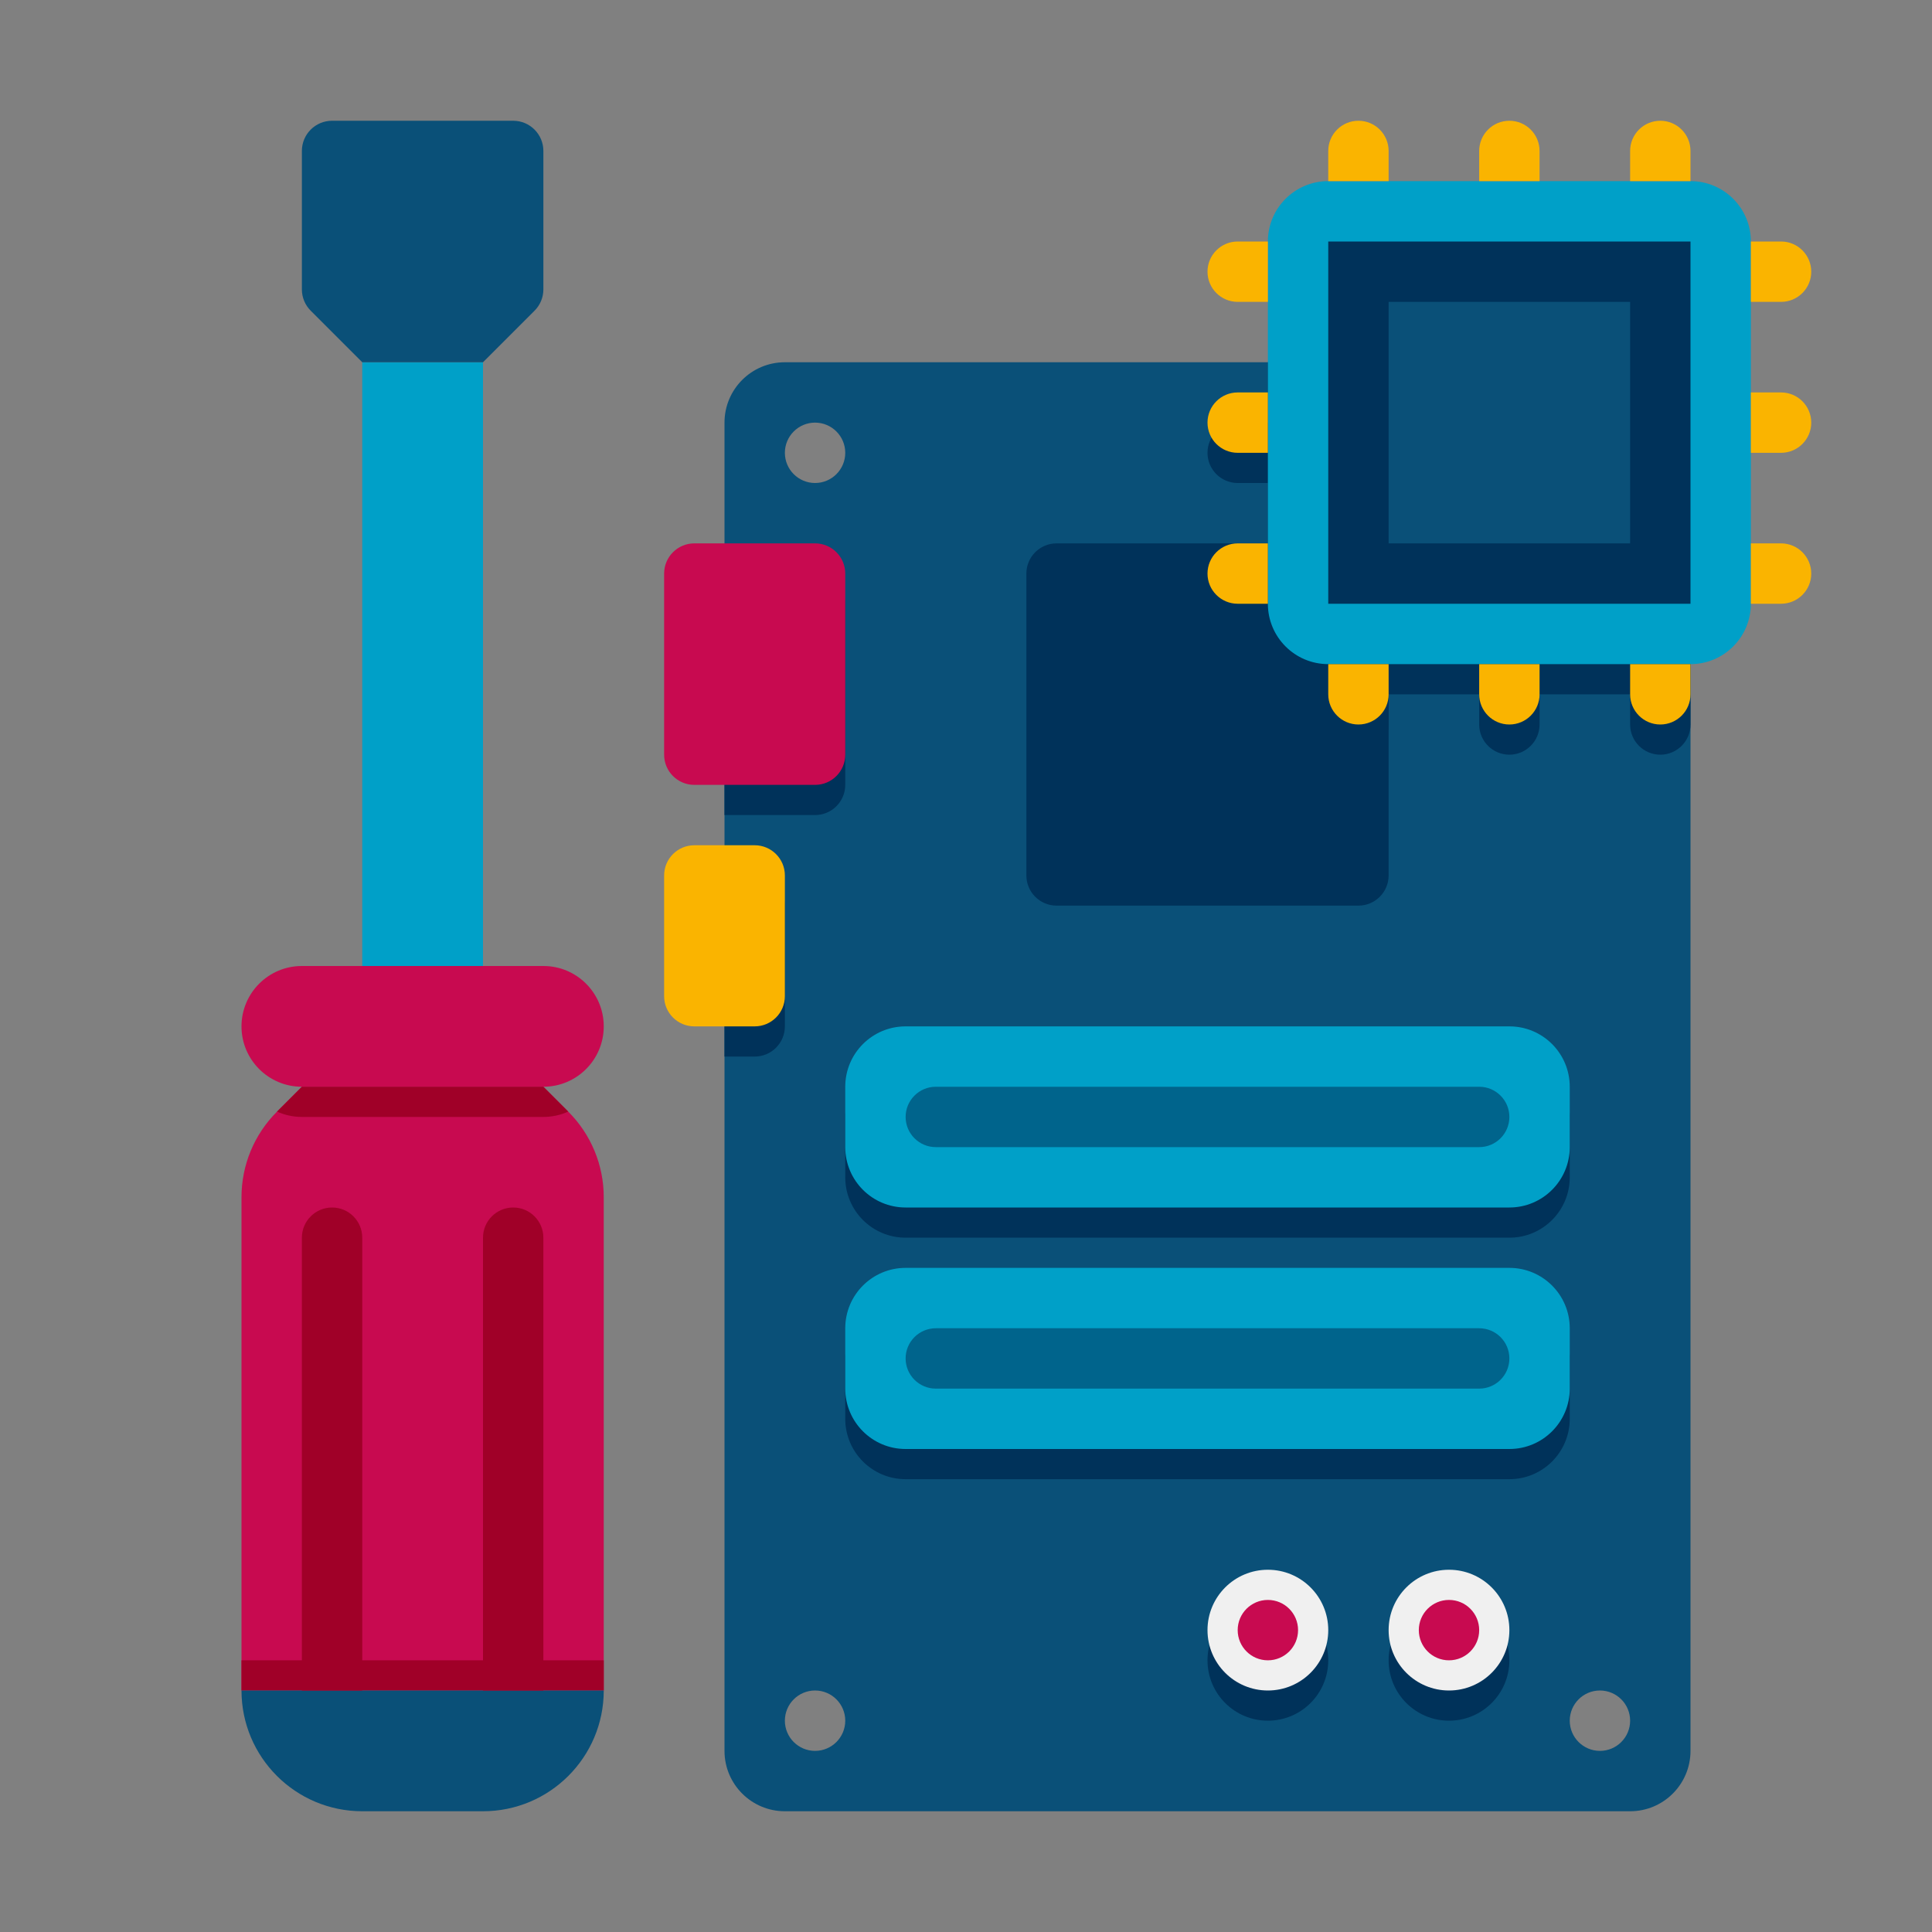
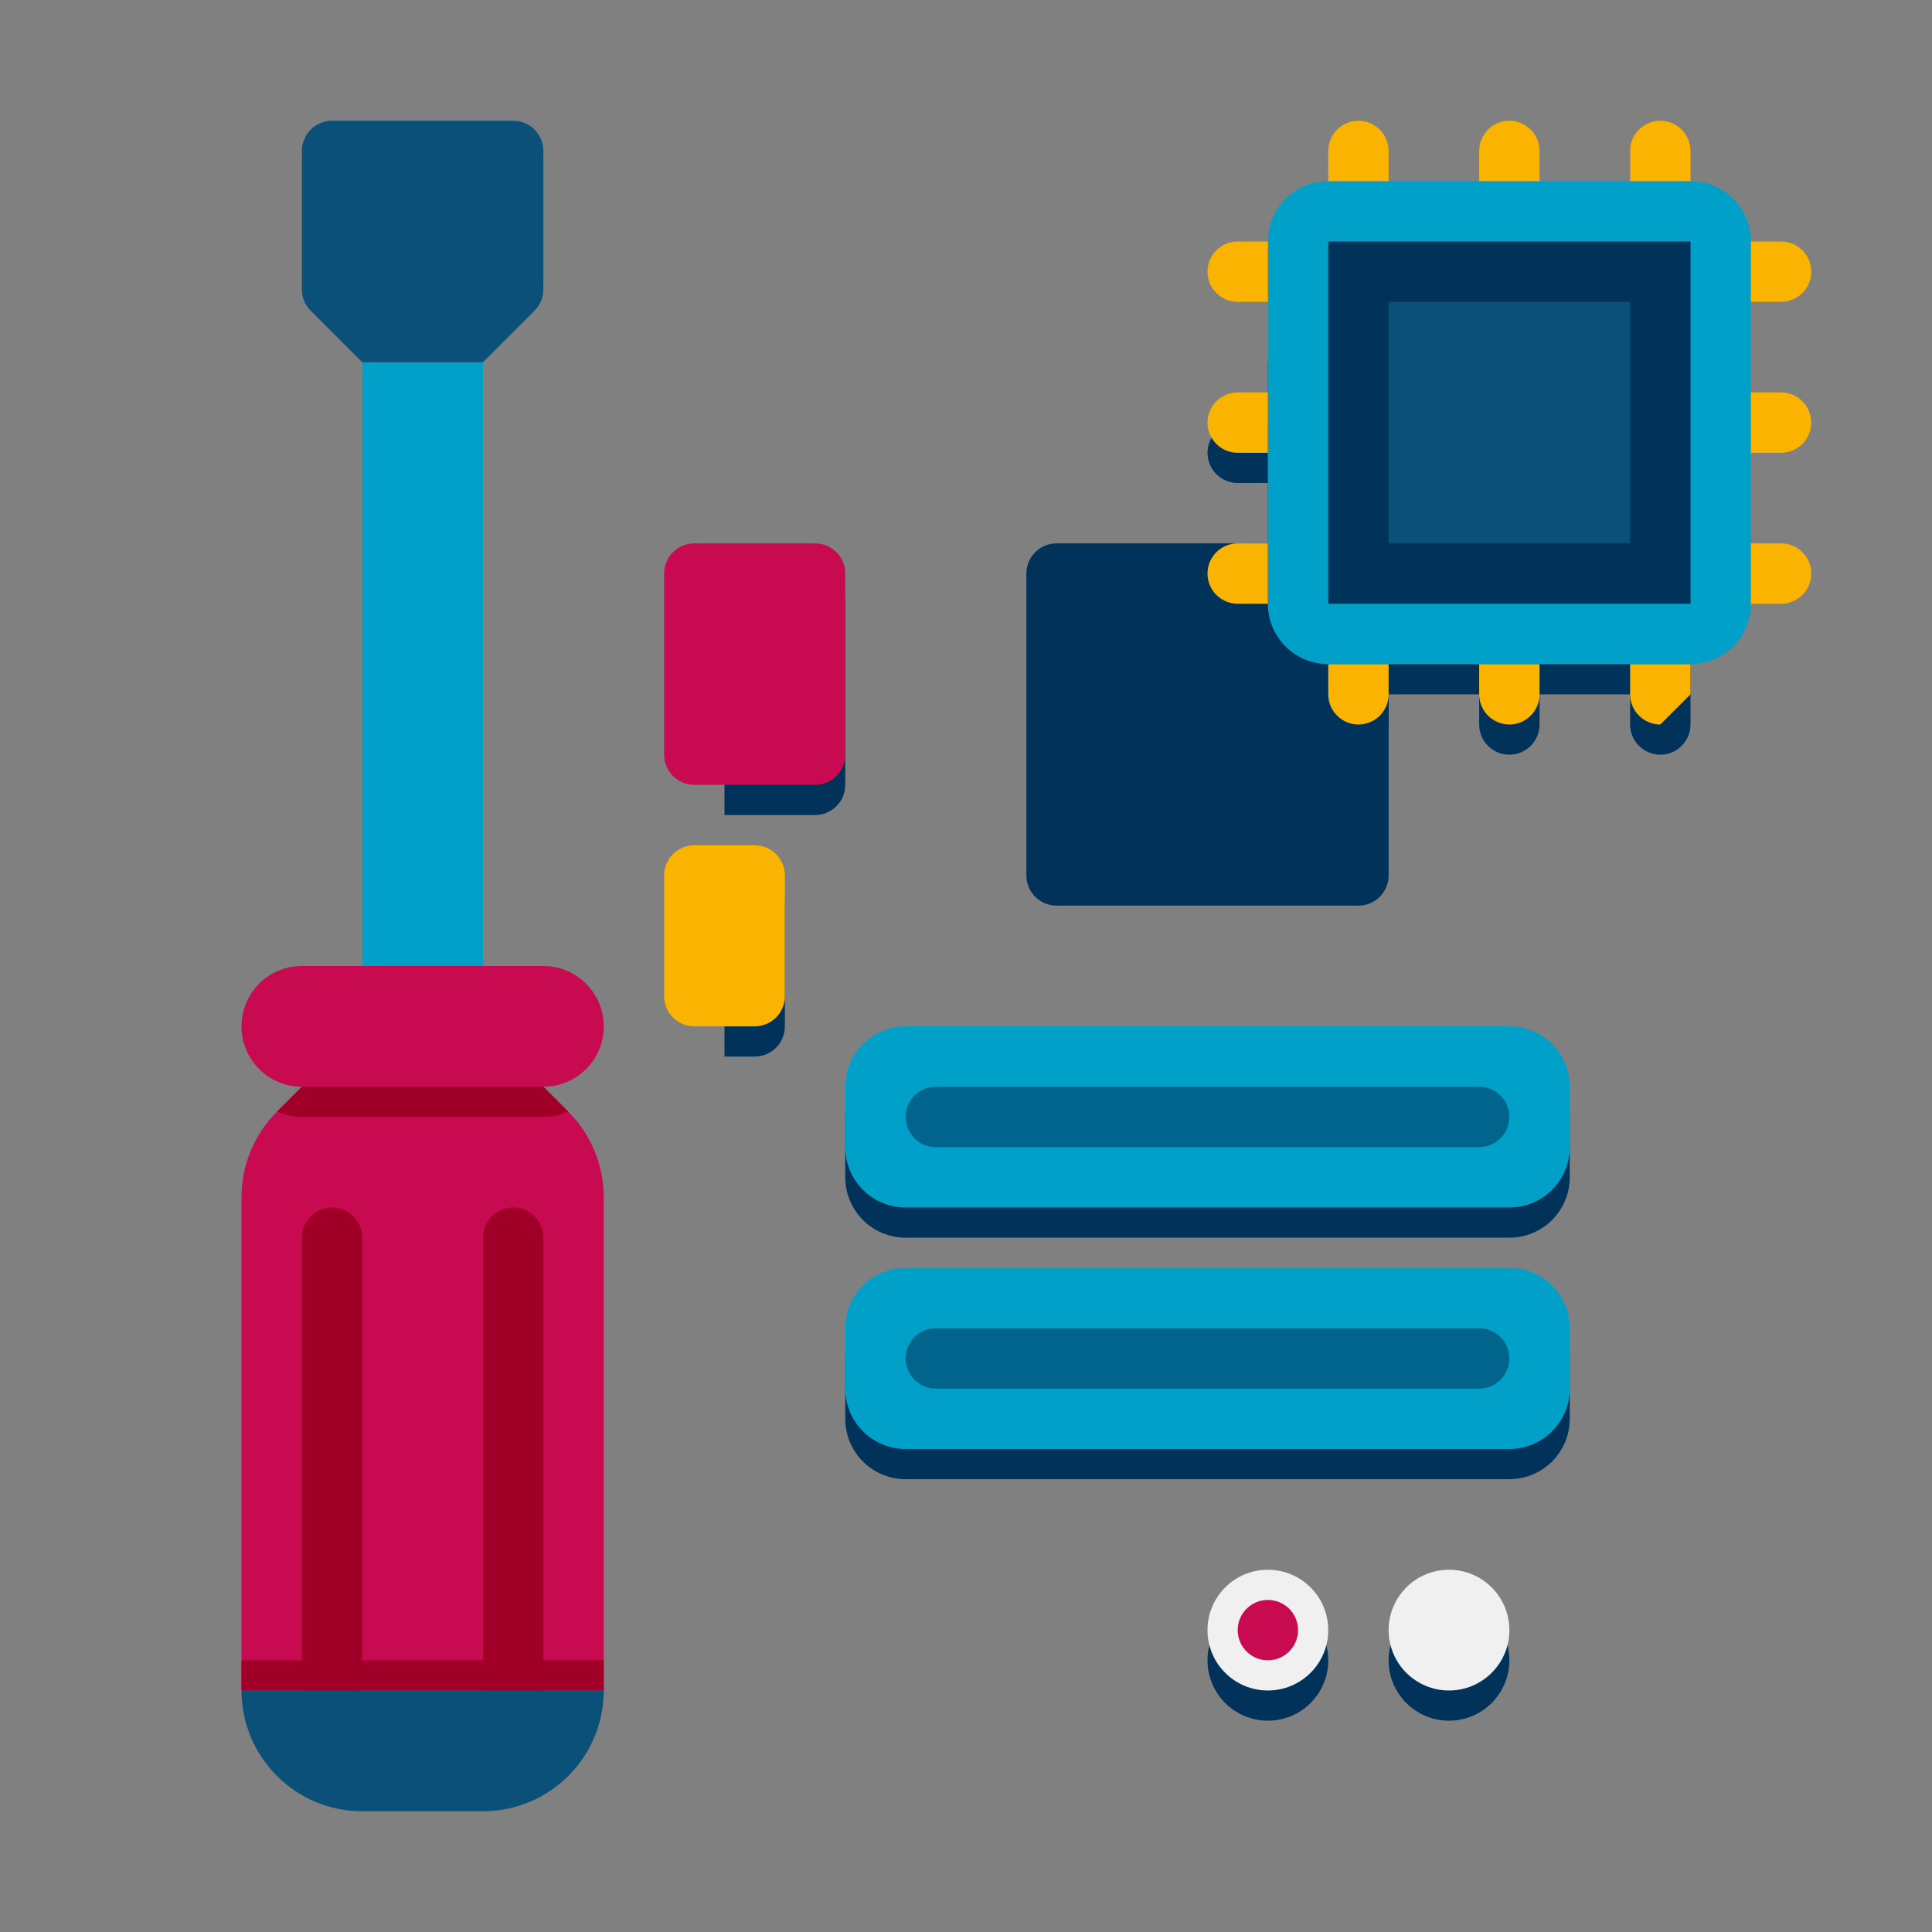
<svg xmlns="http://www.w3.org/2000/svg" enable-background="new 0 0 64 64" height="512" viewBox="0 0 64 64" width="512">
  <rect x="0" y="0" width="64" height="64" fill="#808080" stroke="none" />
  <g id="Icons">
    <g>
      <g>
        <g>
          <path d="m20 56h-12v-16.343c0-1.061.421-2.078 1.172-2.828l.828-.829h8l.828.828c.75.75 1.172 1.768 1.172 2.828z" fill="#c80a50" />
        </g>
        <g>
          <path d="m8 55h12v1h-12z" fill="#a00028" />
        </g>
        <g>
          <path d="m18 36h-8c-1.105 0-2-.895-2-2 0-1.105.895-2 2-2h8c1.105 0 2 .895 2 2 0 1.105-.895 2-2 2z" fill="#c80a50" />
        </g>
        <g>
          <path d="m18.823 36.823-.823-.823h-8l-.823.823c.251.113.53.177.823.177h8c.293 0 .572-.064.823-.177z" fill="#a00028" />
        </g>
        <g>
          <path d="m12 12h4v20h-4z" fill="#00a0c8" />
        </g>
        <g>
          <path d="m16 60h-4c-2.209 0-4-1.791-4-4h12c0 2.209-1.791 4-4 4z" fill="#0a5078" />
        </g>
        <g>
          <path d="m12 12-1.707-1.707c-.188-.188-.293-.442-.293-.707v-4.586c0-.552.448-1 1-1h6c.552 0 1 .448 1 1v4.586c0 .265-.105.52-.293.707l-1.707 1.707z" fill="#0a5078" />
        </g>
        <g>
          <path d="m11 40c-.552 0-1 .448-1 1v15h2v-15c0-.552-.448-1-1-1z" fill="#a00028" />
        </g>
        <g>
          <path d="m17 40c-.552 0-1 .448-1 1v15h2v-15c0-.552-.448-1-1-1z" fill="#a00028" />
        </g>
      </g>
      <g>
-         <path d="m54 12h-28c-1.105 0-2 .895-2 2v44c0 1.104.895 2 2 2h28c1.105 0 2-.896 2-2v-44c0-1.105-.895-2-2-2zm-27 46c-.552 0-1-.448-1-1s.448-1 1-1 1 .448 1 1-.448 1-1 1zm0-42c-.552 0-1-.448-1-1s.448-1 1-1 1 .448 1 1-.448 1-1 1zm26 42c-.552 0-1-.448-1-1s.448-1 1-1 1 .448 1 1-.448 1-1 1zm0-42c-.552 0-1-.448-1-1s.448-1 1-1 1 .448 1 1-.448 1-1 1z" fill="#0a5078" />
-       </g>
+         </g>
      <g>
        <circle cx="42" cy="55" fill="#00325a" r="2" />
      </g>
      <g>
        <circle cx="48" cy="55" fill="#00325a" r="2" />
      </g>
      <g>
        <path d="m45 30h-10c-.552 0-1-.448-1-1v-10c0-.552.448-1 1-1h10c.552 0 1 .448 1 1v10c0 .552-.448 1-1 1z" fill="#00325a" />
      </g>
      <g>
        <g>
          <path d="m26 30c0-.552-.448-1-1-1h-1v6h1c.552 0 1-.448 1-1z" fill="#00325a" />
        </g>
        <g>
          <path d="m24 27h3c.552 0 1-.448 1-1v-6c0-.552-.448-1-1-1h-3z" fill="#00325a" />
        </g>
      </g>
      <g>
        <path d="m50 49h-20c-1.105 0-2-.895-2-2v-2c0-1.105.895-2 2-2h20c1.105 0 2 .895 2 2v2c0 1.105-.895 2-2 2z" fill="#00325a" />
      </g>
      <g>
        <path d="m50 41h-20c-1.105 0-2-.895-2-2v-2c0-1.105.895-2 2-2h20c1.105 0 2 .895 2 2v2c0 1.105-.895 2-2 2z" fill="#00325a" />
      </g>
      <g>
        <path d="m54 12h-12v2h-1c-.552 0-1 .448-1 1s.448 1 1 1h1v3h-1c-.552 0-1 .448-1 1s.448 1 1 1h1c0 1.104.895 2 2 2v1c0 .552.448 1 1 1s1-.448 1-1v-1h3v1c0 .552.448 1 1 1s1-.448 1-1v-1h3v1c0 .552.448 1 1 1s1-.448 1-1v-10c0-1.105-.895-2-2-2zm-1 4c-.552 0-1-.448-1-1s.448-1 1-1 1 .448 1 1-.448 1-1 1z" fill="#00325a" />
      </g>
      <g>
        <g>
          <g>
            <path d="m44 21c-.551 0-1-.448-1-1v-12c0-.552.449-1 1-1h12c.551 0 1 .448 1 1v12c0 .552-.449 1-1 1z" fill="#00325a" />
          </g>
          <g>
            <path d="m56 8v12h-12v-12zm0-2h-12c-1.105 0-2 .895-2 2v12c0 1.105.895 2 2 2h12c1.105 0 2-.895 2-2v-12c0-1.105-.895-2-2-2z" fill="#00a0c8" />
          </g>
        </g>
        <g>
          <path d="m46 10h8v8h-8z" fill="#0a5078" />
        </g>
        <g>
          <path d="m45 4c-.552 0-1 .448-1 1v1h2v-1c0-.552-.448-1-1-1z" fill="#fab400" />
        </g>
        <g>
          <path d="m50 4c-.552 0-1 .448-1 1v1h2v-1c0-.552-.448-1-1-1z" fill="#fab400" />
        </g>
        <g>
          <path d="m55 4c-.552 0-1 .448-1 1v1h2v-1c0-.552-.448-1-1-1z" fill="#fab400" />
        </g>
        <g>
          <path d="m45 24c-.552 0-1-.448-1-1v-1h2v1c0 .552-.448 1-1 1z" fill="#fab400" />
        </g>
        <g>
          <path d="m50 24c-.552 0-1-.448-1-1v-1h2v1c0 .552-.448 1-1 1z" fill="#fab400" />
        </g>
        <g>
-           <path d="m55 24c-.552 0-1-.448-1-1v-1h2v1c0 .552-.448 1-1 1z" fill="#fab400" />
+           <path d="m55 24c-.552 0-1-.448-1-1v-1h2v1z" fill="#fab400" />
        </g>
        <g>
          <path d="m40 19c0 .552.448 1 1 1h1v-2h-1c-.552 0-1 .448-1 1z" fill="#fab400" />
        </g>
        <g>
          <path d="m40 14c0 .552.448 1 1 1h1v-2h-1c-.552 0-1 .448-1 1z" fill="#fab400" />
        </g>
        <g>
          <path d="m40 9c0 .552.448 1 1 1h1v-2h-1c-.552 0-1 .448-1 1z" fill="#fab400" />
        </g>
        <g>
          <path d="m60 19c0 .552-.448 1-1 1h-1v-2h1c.552 0 1 .448 1 1z" fill="#fab400" />
        </g>
        <g>
          <path d="m60 14c0 .552-.448 1-1 1h-1v-2h1c.552 0 1 .448 1 1z" fill="#fab400" />
        </g>
        <g>
          <path d="m60 9c0 .552-.448 1-1 1h-1v-2h1c.552 0 1 .448 1 1z" fill="#fab400" />
        </g>
      </g>
      <g>
        <path d="m50 48h-20c-1.105 0-2-.895-2-2v-2c0-1.105.895-2 2-2h20c1.105 0 2 .895 2 2v2c0 1.105-.895 2-2 2z" fill="#00a0c8" />
      </g>
      <g>
        <path d="m49 46h-18c-.552 0-1-.448-1-1 0-.552.448-1 1-1h18c.552 0 1 .448 1 1 0 .552-.448 1-1 1z" fill="#00648c" />
      </g>
      <g>
        <path d="m50 40h-20c-1.105 0-2-.895-2-2v-2c0-1.105.895-2 2-2h20c1.105 0 2 .895 2 2v2c0 1.105-.895 2-2 2z" fill="#00a0c8" />
      </g>
      <g>
        <path d="m49 38h-18c-.552 0-1-.448-1-1 0-.552.448-1 1-1h18c.552 0 1 .448 1 1 0 .552-.448 1-1 1z" fill="#00648c" />
      </g>
      <g>
        <path d="m27 26h-4c-.552 0-1-.448-1-1v-6c0-.552.448-1 1-1h4c.552 0 1 .448 1 1v6c0 .552-.448 1-1 1z" fill="#c80a50" />
      </g>
      <g>
        <path d="m25 34h-2c-.552 0-1-.448-1-1v-4c0-.552.448-1 1-1h2c.552 0 1 .448 1 1v4c0 .552-.448 1-1 1z" fill="#fab400" />
      </g>
      <g>
        <circle cx="42" cy="54" fill="#f0f0f0" r="2" />
      </g>
      <g>
        <circle cx="42" cy="54" fill="#c80a50" r="1" />
      </g>
      <g>
        <circle cx="48" cy="54" fill="#f0f0f0" r="2" />
      </g>
      <g>
-         <circle cx="48" cy="54" fill="#c80a50" r="1" />
-       </g>
+         </g>
    </g>
  </g>
</svg>